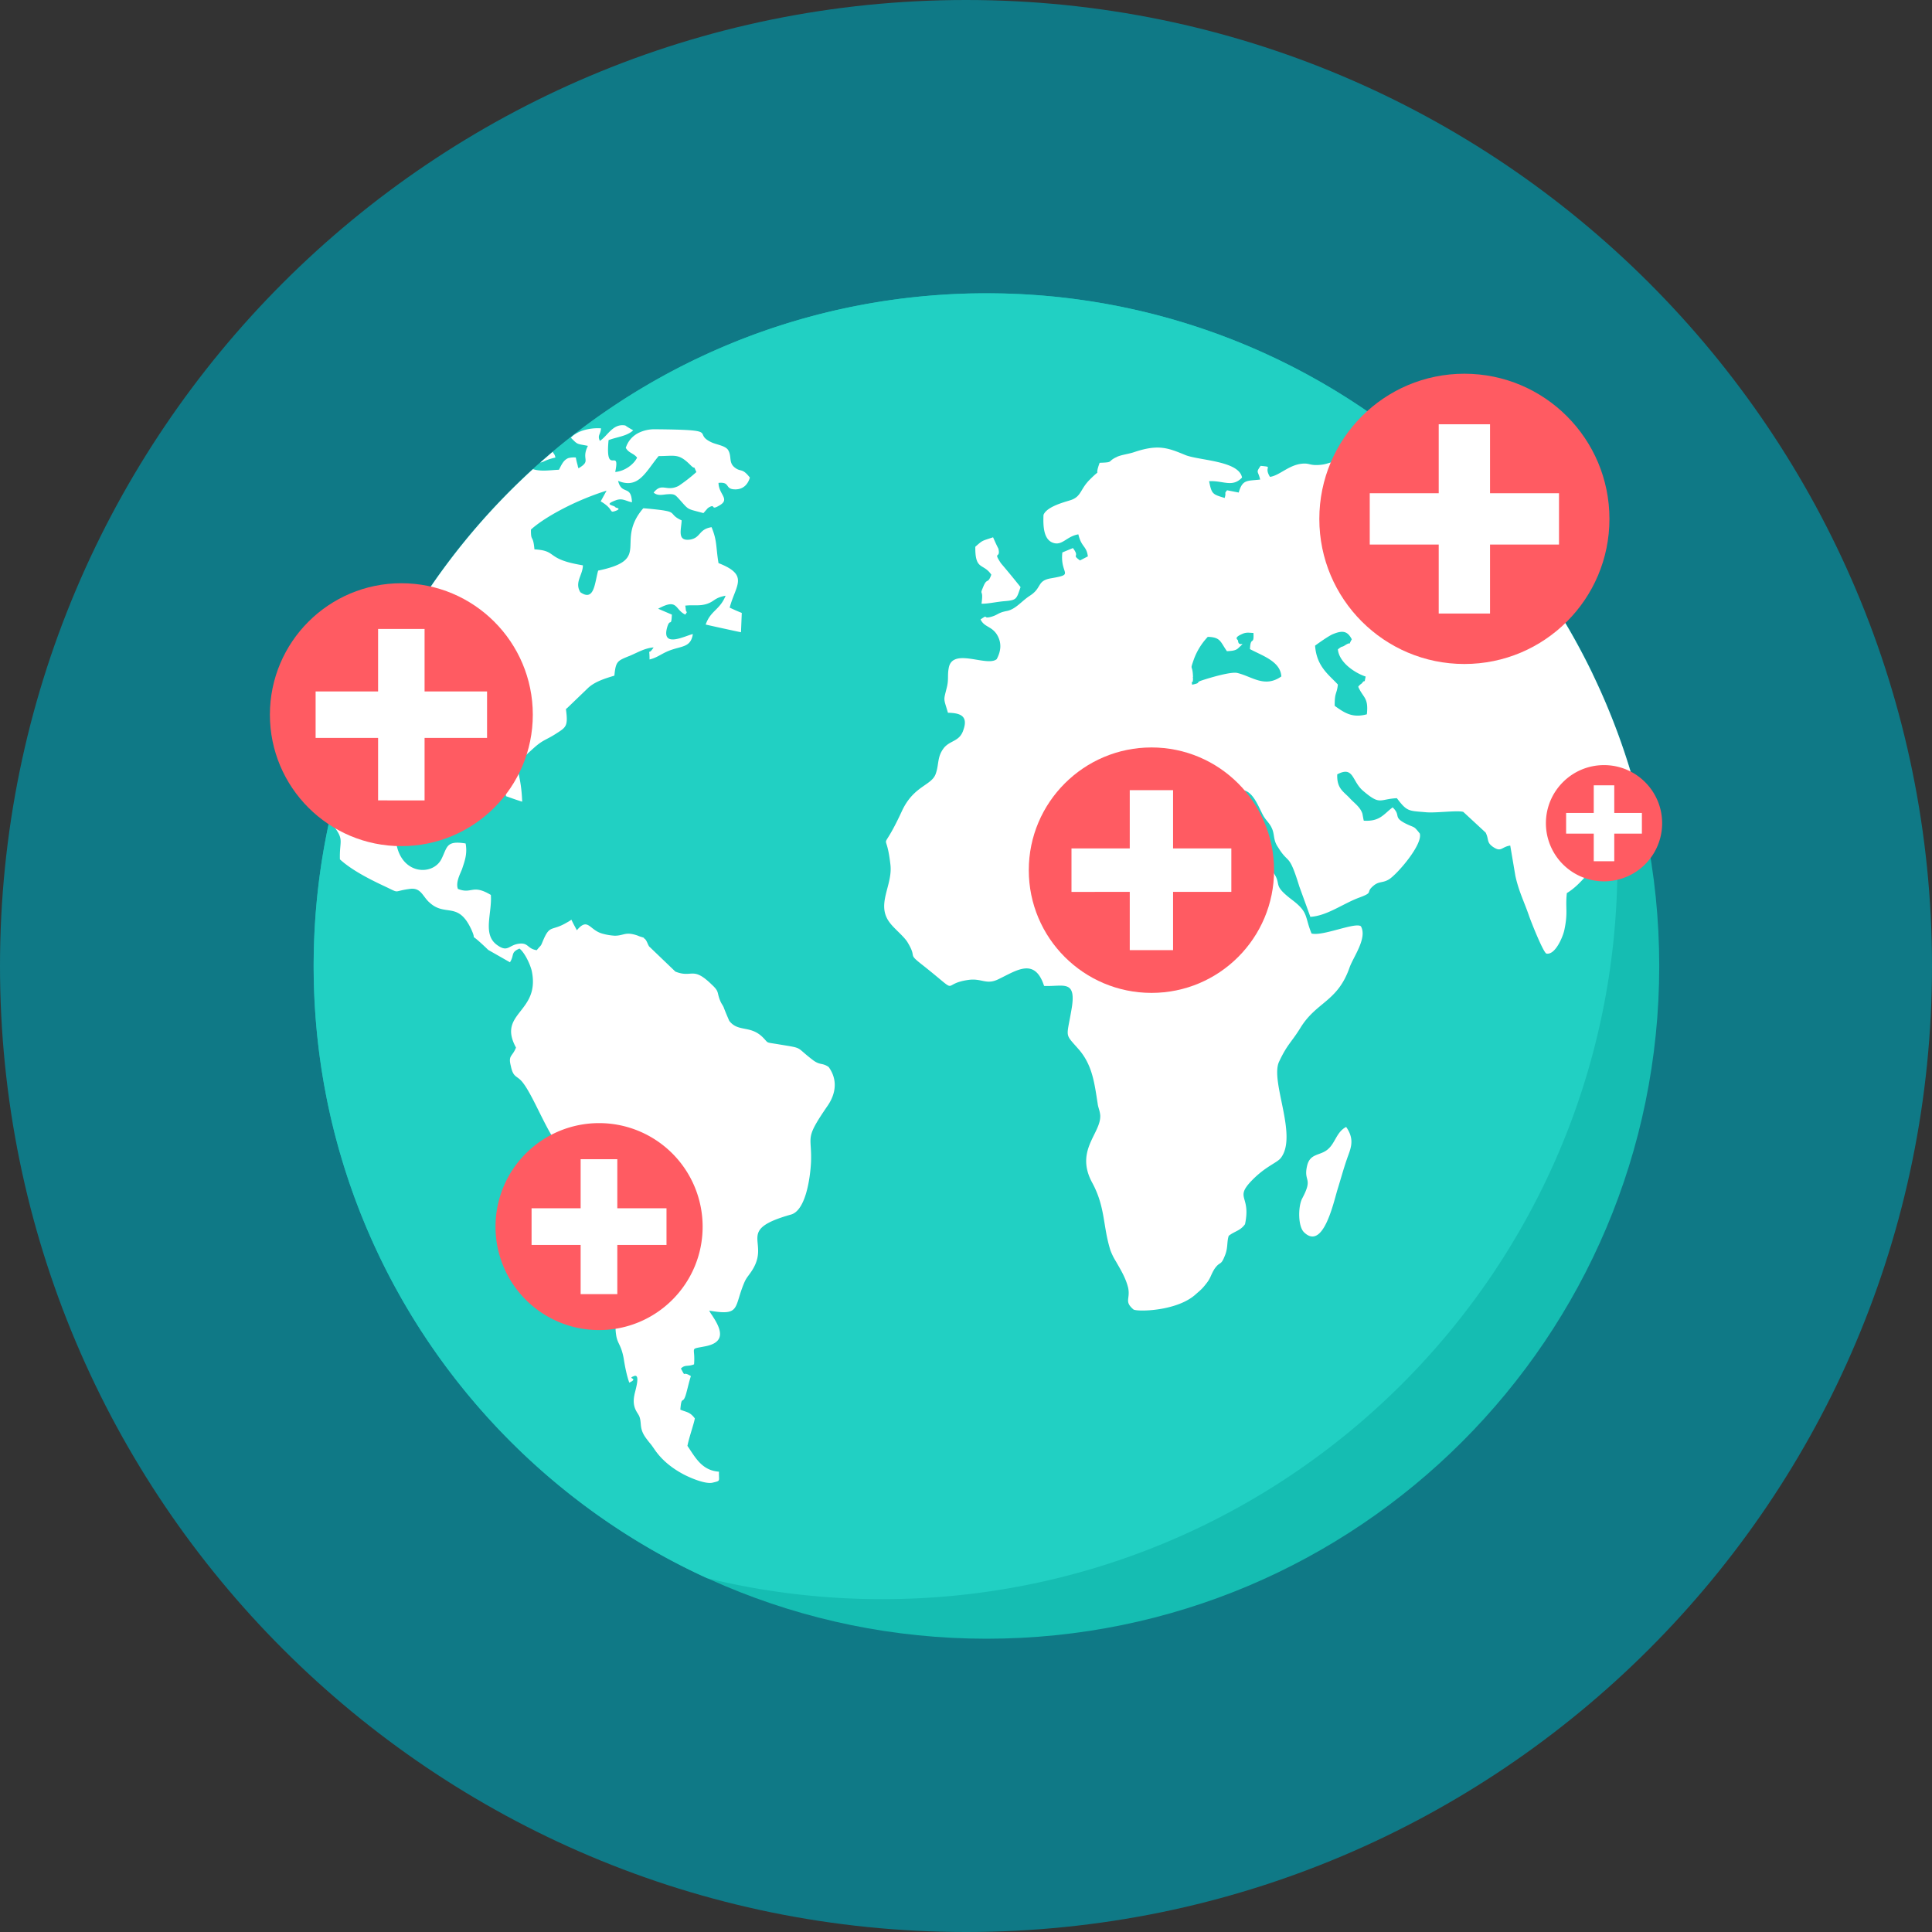
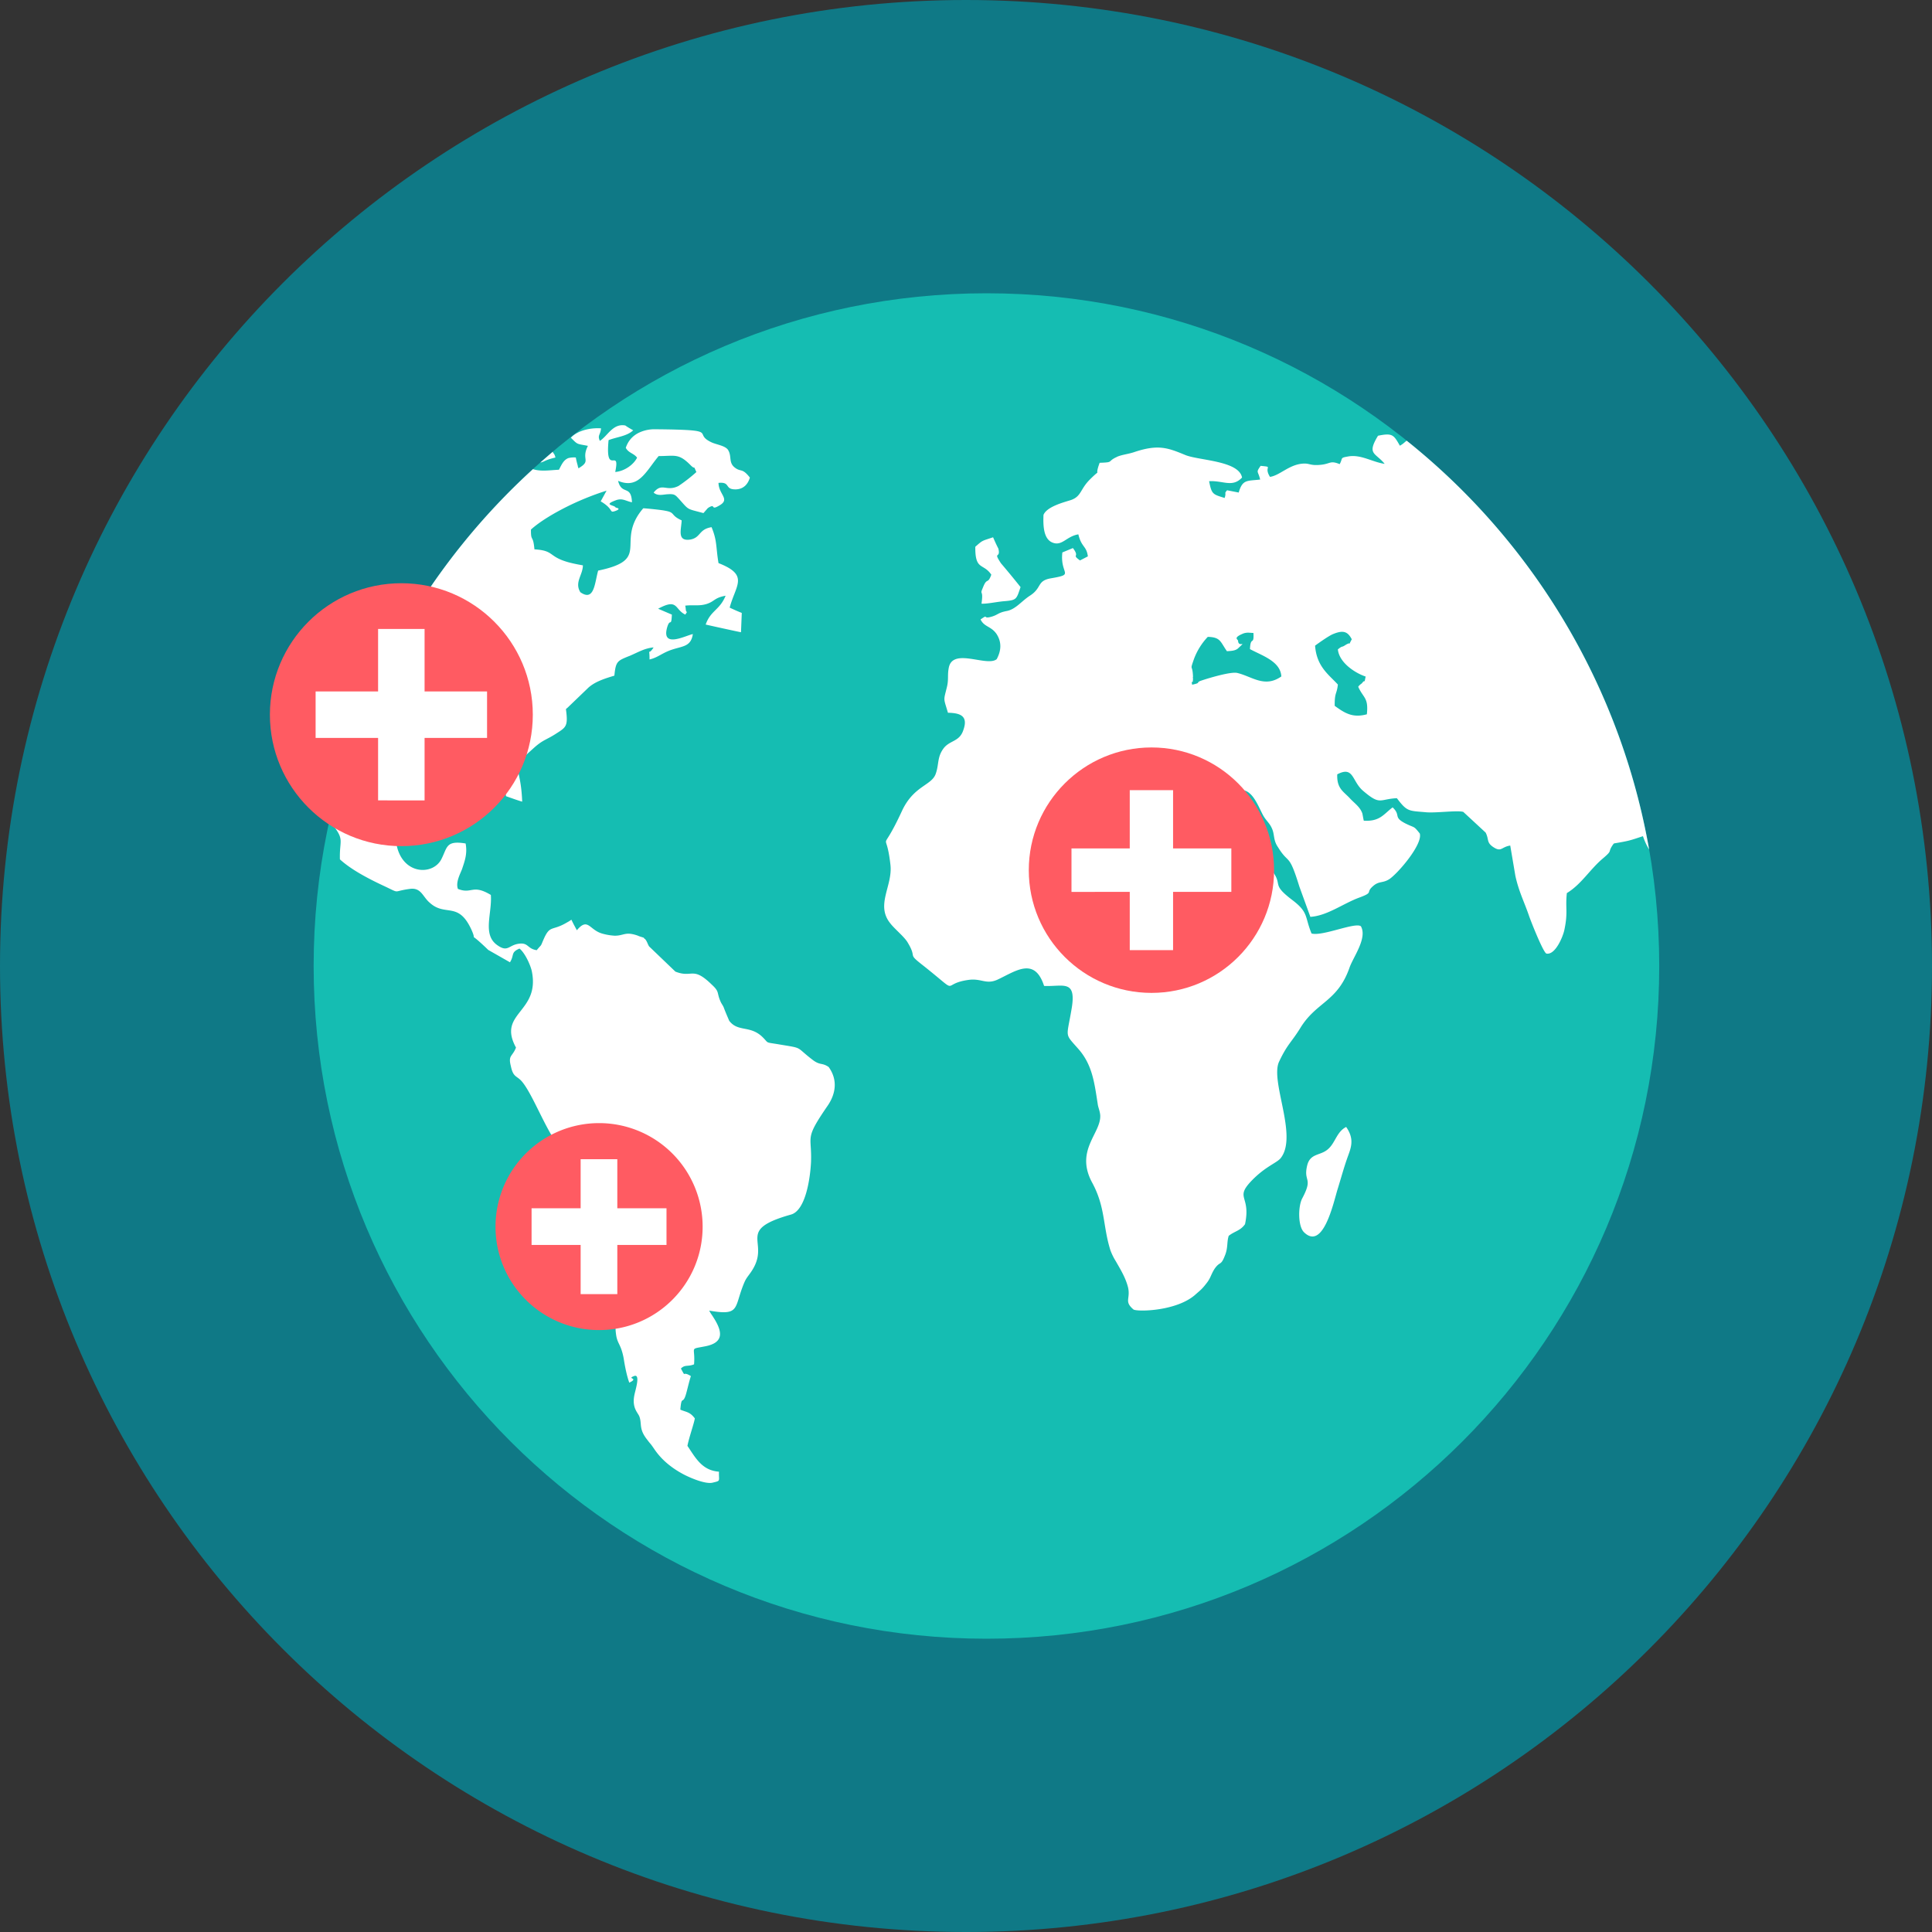
<svg xmlns="http://www.w3.org/2000/svg" width="50" height="50">
  <rect width="100%" height="100%" fill="#333333" stroke="none" />
  <style>.B{fill:rgb(100%,100%,100%)}.C{fill:rgb(100%,35.686%,38.431%)}</style>
  <path d="M50 25C50 11.191 38.809 0 25 0S0 11.191 0 25s11.191 25 25 25 25-11.191 25-25zm0 0" fill="rgb(5.882%,47.451%,52.549%)" />
  <path d="M25.531 7.59c9.613 0 17.41 7.793 17.41 17.41s-7.797 17.41-17.41 17.41S8.117 34.617 8.117 25 15.914 7.59 25.531 7.59zm0 0" fill="rgb(8.235%,74.118%,69.804%)" />
-   <path d="M25.531 7.59c6.895 0 12.855 4.008 15.676 9.824a19.15 19.15 0 0 1 .652 4.949c0 10.508-8.52 19.023-19.023 19.023a19.1 19.1 0 0 1-4.539-.543C12.293 38.098 8.117 32.035 8.117 25c0-9.617 7.797-17.41 17.414-17.41zm0 0" fill="rgb(12.941%,81.569%,76.471%)" />
  <path d="M36.406 11.406a17.39 17.39 0 0 1 6.273 10.578c-.051-.082-.105-.187-.16-.344-.34.113-.352.121-.75.188l-.02.023c-.16.23.008.133-.273.371-.332.281-.551.664-.926.891-.043.398.035.488-.066.961-.039.176-.234.645-.461.605-.074-.012-.379-.77-.453-.98-.121-.355-.262-.621-.352-1.031l-.133-.785c-.238.035-.227.188-.457.027-.16-.117-.09-.187-.18-.363l-.578-.535c-.152-.047-.73.035-.977.008-.441-.039-.477-.012-.742-.363-.461.023-.422.195-.875-.191-.293-.25-.238-.652-.668-.426-.016.367.164.445.324.617.117.129.262.219.324.391.004.004.031.172.039.191.418.027.516-.172.746-.344.223.211.004.246.328.414.258.129.207.051.375.262.082.281-.574 1.043-.793 1.184-.168.105-.258.043-.406.168-.223.188.027.16-.363.305-.418.152-.832.473-1.27.5l-.285-.785c-.277-.898-.266-.551-.551-1.016-.137-.199-.078-.328-.168-.508-.062-.133-.156-.191-.238-.355-.129-.254-.281-.652-.574-.613-.062.203.273.879.355 1.047s.219.234.258.473c.055.324-.012.285.164.504.375.449-.016.371.566.813.434.328.32.426.504.871.285.078 1.133-.301 1.277-.187.172.305-.199.797-.293 1.066-.312.895-.859.883-1.277 1.57-.23.371-.336.418-.547.867-.238.504.484 1.902.051 2.484-.094.137-.402.215-.785.621-.41.441.008.367-.148 1.102-.121.172-.27.18-.422.301-.055.172-.012.313-.105.527-.102.258-.117.121-.262.328-.105.168-.094.234-.219.387-.105.137-.16.176-.262.266-.484.449-1.527.461-1.617.398-.246-.211-.078-.266-.137-.559-.062-.258-.199-.477-.312-.676l-.012-.02a1.54 1.54 0 0 1-.137-.281c-.199-.637-.125-1.117-.477-1.758-.441-.832.242-1.266.215-1.734-.012-.125-.055-.199-.066-.297-.082-.52-.133-.984-.477-1.391-.383-.441-.332-.285-.207-1.012.156-.836-.203-.621-.703-.645-.246-.758-.727-.387-1.203-.164-.301.137-.414-.039-.754.008-.758.105-.16.43-1.176-.375-.426-.332-.141-.164-.391-.582-.082-.152-.34-.355-.457-.508-.387-.48.07-.969.004-1.52-.117-1.027-.281-.137.293-1.375.301-.66.758-.664.875-.961.098-.262.031-.449.223-.691.168-.195.406-.156.5-.465.133-.379-.121-.43-.402-.437-.117-.398-.117-.297-.027-.664.051-.207.008-.305.051-.512.113-.512.988-.004 1.238-.211.117-.219.133-.434 0-.645-.141-.211-.324-.184-.418-.383.211-.145.055-.02.238-.059.219-.051.191-.113.445-.16.23-.047.375-.254.598-.398.316-.203.168-.387.551-.449.621-.109.219-.09.285-.668l.273-.113c.195.254-.051.152.184.32l.203-.105c-.035-.277-.164-.227-.246-.57-.309.051-.418.309-.664.215-.238-.09-.25-.434-.238-.719.086-.215.535-.328.707-.383.277-.094.238-.281.496-.535.336-.336.09.004.25-.43.367-.012.195-.027.414-.137l.012-.004.02-.012c.129-.059.297-.07.465-.129.613-.203.863-.102 1.309.082.348.141 1.387.145 1.465.582-.25.266-.488.074-.852.094.066.34.094.34.402.434.051-.16-.023-.098.063-.199l.301.059c.098-.344.215-.297.555-.336-.055-.238-.117-.168.012-.355.352.035.066.004.242.285.242-.031.484-.305.824-.34.211-.023.199.059.5.027.246-.027.234-.117.48-.016.09-.164 0-.16.219-.199.332-.059.621.145.945.191-.238-.293-.469-.238-.172-.727.375-.078.406-.023.566.258.094-.051.133-.102.176-.129zm-27.879 9.84c.781-3.57 2.66-6.727 5.266-9.105.203.07.469.023.672.016.07-.133.117-.25.242-.301a.58.58 0 0 1 .195-.016c.012.066.027.133.047.199 0 .004.012.051.004.043.008-.012.012.023.016.039.352-.207.059-.211.246-.582-.297-.059-.254-.023-.441-.211.18-.195.527-.262.781-.242-.016.176-.098.172-.031.324.199-.125.34-.461.66-.398.063.047.137.086.203.125-.168.156-.418.168-.637.254-.094.969.309.156.172.824.242-.02.477-.191.566-.371-.09-.117-.219-.117-.293-.254.059-.18.18-.316.348-.395a.93.93 0 0 1 .406-.086c1.773.016.93.094 1.477.344.125.055.34.082.414.188.109.172.004.332.184.465.156.117.18-.004.383.254-.043.148-.148.301-.367.305-.301.004-.121-.199-.445-.168.004.301.309.418.027.582-.246.148-.09-.051-.273.051-.004.004-.023.012-.027.02-.012.008-.023.02-.027.027l-.09.102c-.445-.121-.363-.066-.629-.363-.102-.109-.117-.137-.297-.125-.109.004-.254.055-.363-.043.219-.273.324-.012.645-.172a4.11 4.11 0 0 0 .461-.359c-.094-.215-.012-.039-.148-.176-.312-.316-.402-.238-.828-.238-.195.23-.348.512-.562.637-.129.074-.285.09-.488.004.094.383.34.09.359.555-.16-.031-.242-.113-.41-.055-.359.133-.039.121-.012.191 0 .004.168.023 0 .086-.184.066-.027-.035-.387-.246l.152-.277c-.289.09-.652.23-.992.398-.387.191-.746.41-.965.609-.004.336.055.113.09.512.52.031.352.184.871.332.098.027.227.055.383.082 0 .25-.223.438-.066.695.363.254.371-.242.461-.559 1.227-.254.637-.617.953-1.289.047-.102.117-.211.215-.324.094.004.477.043.563.063.277.047.129.113.43.25-.008.238-.129.551.227.496.273-.051.211-.266.547-.32.148.355.109.508.18.93.801.313.445.566.289 1.152.098.047.203.094.313.137l-.02.5c-.016 0-.855-.184-.914-.199.129-.367.363-.371.516-.746-.301.055-.281.148-.496.215-.195.059-.348.016-.555.043-.07.242-.004-.207.02.098.012.117.066.008-.012.133-.281-.133-.184-.434-.703-.152l.355.152c-.016.34-.043.082-.117.313-.176.582.484.223.66.191-.047.309-.234.309-.504.391-.293.09-.383.211-.617.266 0-.367-.055-.059.105-.312-.234.02-.406.129-.629.223l-.023.008c-.285.117-.328.133-.363.5-.246.074-.527.16-.703.34l-.512.492c-.016.012-.027.023-.039.035.063.457 0 .469-.277.648-.234.148-.312.145-.531.336-.695.625-.363.336-.324 1.41-.145-.043-.281-.094-.418-.141-.105-.715.039-.477-.535-.645-.617-.176-.535.125-.789.18-.285.063-.426-.258-.836.008-.23.156-.445.262-.504.535-.066.336-.215.582-.195.953.039 1.004.953 1.063 1.188.594.156-.312.117-.484.625-.402.051.27-.027.465-.094.668-.047.121-.168.34-.105.508.363.145.371-.133.852.156.035.477-.219 1.012.152 1.289.281.207.301.02.551-.023.277-.047.227.125.484.164.145-.176.086-.066.18-.285.168-.379.211-.199.605-.434.039-.02.074-.043.113-.07.043.094.094.184.141.273.289-.344.32-.008.656.086a1.49 1.49 0 0 0 .324.055c.246 0 .27-.117.602 0 .039.02.09.031.133.047.008 0 .023.008.023.016s.023.02.027.023c.055.063.063.125.105.191l.68.652c.441.176.441-.152.941.336.215.199.117.195.234.453.02.043.051.082.074.133.043.117.094.234.145.352.227.297.539.109.859.418.184.18.043.125.449.195.633.105.387.047.867.41.184.133.227.055.398.172.242.336.18.695-.02.992-.621.902-.41.754-.437 1.469-.02.41-.137 1.258-.523 1.359-1.398.395-.586.668-.953 1.359-.105.195-.184.242-.25.398-.277.652-.086.871-.91.727.078.137.027.043.105.168.246.379.285.664-.215.758-.418.082-.242 0-.281.465-.16.066-.234 0-.34.109.145.266.012.043.258.195-.047.148-.078.289-.117.434-.094.348-.121.027-.156.434.145.066.246.051.375.227-.02.133-.152.5-.191.711.207.305.375.637.816.668-.008.258.055.23-.168.285-.191.043-.594-.133-.762-.223-.289-.156-.555-.363-.75-.656-.113-.164-.066-.086-.184-.242-.211-.27-.129-.395-.191-.578-.031-.109-.207-.223-.133-.574.016-.098.172-.566-.016-.484-.191.074.145.043-.117.168-.062-.168-.113-.418-.145-.629-.066-.352-.152-.367-.191-.578-.082-.496.129-.551-.105-1.375-.152-.547-.094-1.84-.254-2.504-.027-.105-.059-.195-.098-.266-.148-.25-.52-.367-.812-.566-.02-.004-.027-.008-.035-.02-.406-.285-.789-1.406-1.113-1.824-.152-.199-.246-.113-.312-.43-.074-.289.039-.238.133-.48-.496-.91.641-.898.406-1.992-.051-.199-.195-.48-.316-.57-.234.102-.125.16-.246.355l-.562-.32c-.574-.555-.27-.152-.43-.512-.344-.762-.676-.336-1.086-.711-.184-.156-.219-.402-.523-.355-.465.063-.207.133-.687-.09-.406-.191-.832-.418-1.113-.676-.016-.543.148-.488-.262-.988zm5.457-9.277l.32-.277.008.02c.023.035.039.035.063.129-.285.066-.285.113-.391.129zm14.898 5.176c.156.098.344.176.461.273.145.398-.039.207.242.621.164.223.129.383.297.508.305-.039.039.051.227-.137.035-.035.129-.148.156-.191-.098-.152-.16-.168-.25-.324.348-.457.496-.195.582.109.215.844.551.598.828.559.285-.043.039.008.297.074.246.063.129 0 .301-.043.586-.145.133.988.07 1.113-.316.043-.254-.031-.484-.051-.461-.051.027.277-1.062-.082-1.051-.336-.828-.41-1.043.316-.242-.016-.23-.062-.453-.137-.086-.031-.133-.051-.168-.059l-.008-.004c-.09-.031 0-.004-.187-.18-.16-.152-.555-.187-.836-.336 0-.238.215-.441-.043-.727-.082-.023-1.27.027-1.461.066-.383.082-.453.406-.98.336-.289-.039-.191-.012-.262-.184.094-.094 0-.043.16-.102.063-.023.086-.012.145-.023.859-.129.418-.562.953-.977.445-.355.098.004.34-.43.301-.027.262.121.52-.004.211-.105.145-.199.445-.211.27.27.215.43.648.637.172.078.277.125.391.27.199.289.027.195.105.391.016-.008.039-.02.063-.027l.008-.004c.234-.113-.117-.148.262-.484-.109-.078-.191-.137-.262-.176l-.008-.004c-.297-.176-.18-.016-.559-.488-.102-.133-.129-.145-.125-.348.273-.051.324.148.57.367.035.031.074.055.113.082zm5.957 12.02c-.246.125-.281.41-.465.57-.199.184-.469.098-.547.438-.098.426.168.293-.129.848-.105.207-.109.719.051.871.484.469.75-.715.859-1.086.082-.262.164-.562.25-.809.09-.262.219-.492-.02-.832zm-.805-12.457c.039.547.363.758.59 1.008-.027.258-.086.191-.082.551.273.199.473.316.832.219.047-.437-.09-.414-.223-.711.02-.039.082-.082.094-.09.098-.137.051.051.098-.176-.262-.086-.684-.352-.719-.703.129-.105.09-.043.184-.105.207-.133.051.07.176-.156-.105-.203-.223-.242-.48-.137-.113.043-.406.254-.469.301zm-2.281.145c-.172-.242-.16-.363-.496-.371a1.69 1.69 0 0 0-.359.578c-.113.328-.035.102-.023.457-.008.016 0 .031 0 .047-.008.215-.055-.043-.023.156.262-.055.063-.051.258-.113.184-.062.746-.23.91-.191.383.09.707.395 1.141.09-.023-.391-.492-.535-.812-.707.016-.355.109-.074.09-.418-.113-.004-.18-.023-.285.023-.25.109-.113.141-.113.18.012.195.25-.039-.004.199-.074.063-.191.063-.281.07zm-6.512-2.703c-.008.625.207.414.414.723-.094.262-.109.059-.215.328-.098.23.02.023-.039.422.16.008.398-.051.613-.066.301-.027.293-.055.398-.363a23.53 23.53 0 0 0-.508-.617c-.215-.328 0-.102-.066-.379-.051-.098-.094-.195-.137-.293-.293.098-.262.07-.461.246zm0 0" class="B" />
  <path d="M13.789 18.496c0-1.879-1.523-3.402-3.402-3.402s-3.402 1.523-3.402 3.402 1.523 3.402 3.402 3.402 3.402-1.523 3.402-3.402zm0 0" class="C" />
  <path d="M9.785 16.277h1.203v1.617h1.617v1.203h-1.617v1.617H9.785v-1.617H8.168v-1.203h1.617zm0 0" class="B" />
  <path d="M32.973 22.52c0-1.754-1.422-3.176-3.172-3.176s-3.176 1.422-3.176 3.176 1.422 3.176 3.176 3.176 3.172-1.422 3.172-3.176zm0 0" class="C" />
  <path d="M29.238 20.449h1.121v1.508h1.508v1.125h-1.508v1.508h-1.121v-1.508H27.73v-1.125h1.508zm0 0" class="B" />
-   <path d="M41.652 13.43c0-2.074-1.68-3.758-3.754-3.758s-3.754 1.684-3.754 3.758 1.68 3.754 3.754 3.754 3.754-1.68 3.754-3.754zm0 0" class="C" />
-   <path d="M37.234 10.98h1.328v1.785h1.785v1.328h-1.785v1.785h-1.328v-1.785h-1.785v-1.328h1.785zm0 0" class="B" />
  <path d="M18.184 31.746a2.68 2.68 0 0 0-2.68-2.68 2.68 2.68 0 0 0-2.68 2.68c0 1.48 1.199 2.676 2.68 2.676s2.68-1.195 2.68-2.676zm0 0" class="C" />
  <path d="M15.027 30h.949v1.27h1.273v.949h-1.273v1.273h-.949v-1.273h-1.27v-.949h1.27zm0 0" class="B" />
-   <path d="M43.016 21.305c0-.828-.672-1.504-1.504-1.504s-1.504.676-1.504 1.504a1.5 1.5 0 1 0 3.008 0zm0 0" class="C" />
-   <path d="M41.246 20.324h.531v.715h.715v.535h-.715v.715h-.531v-.715h-.715v-.535h.715zm0 0" class="B" />
</svg>